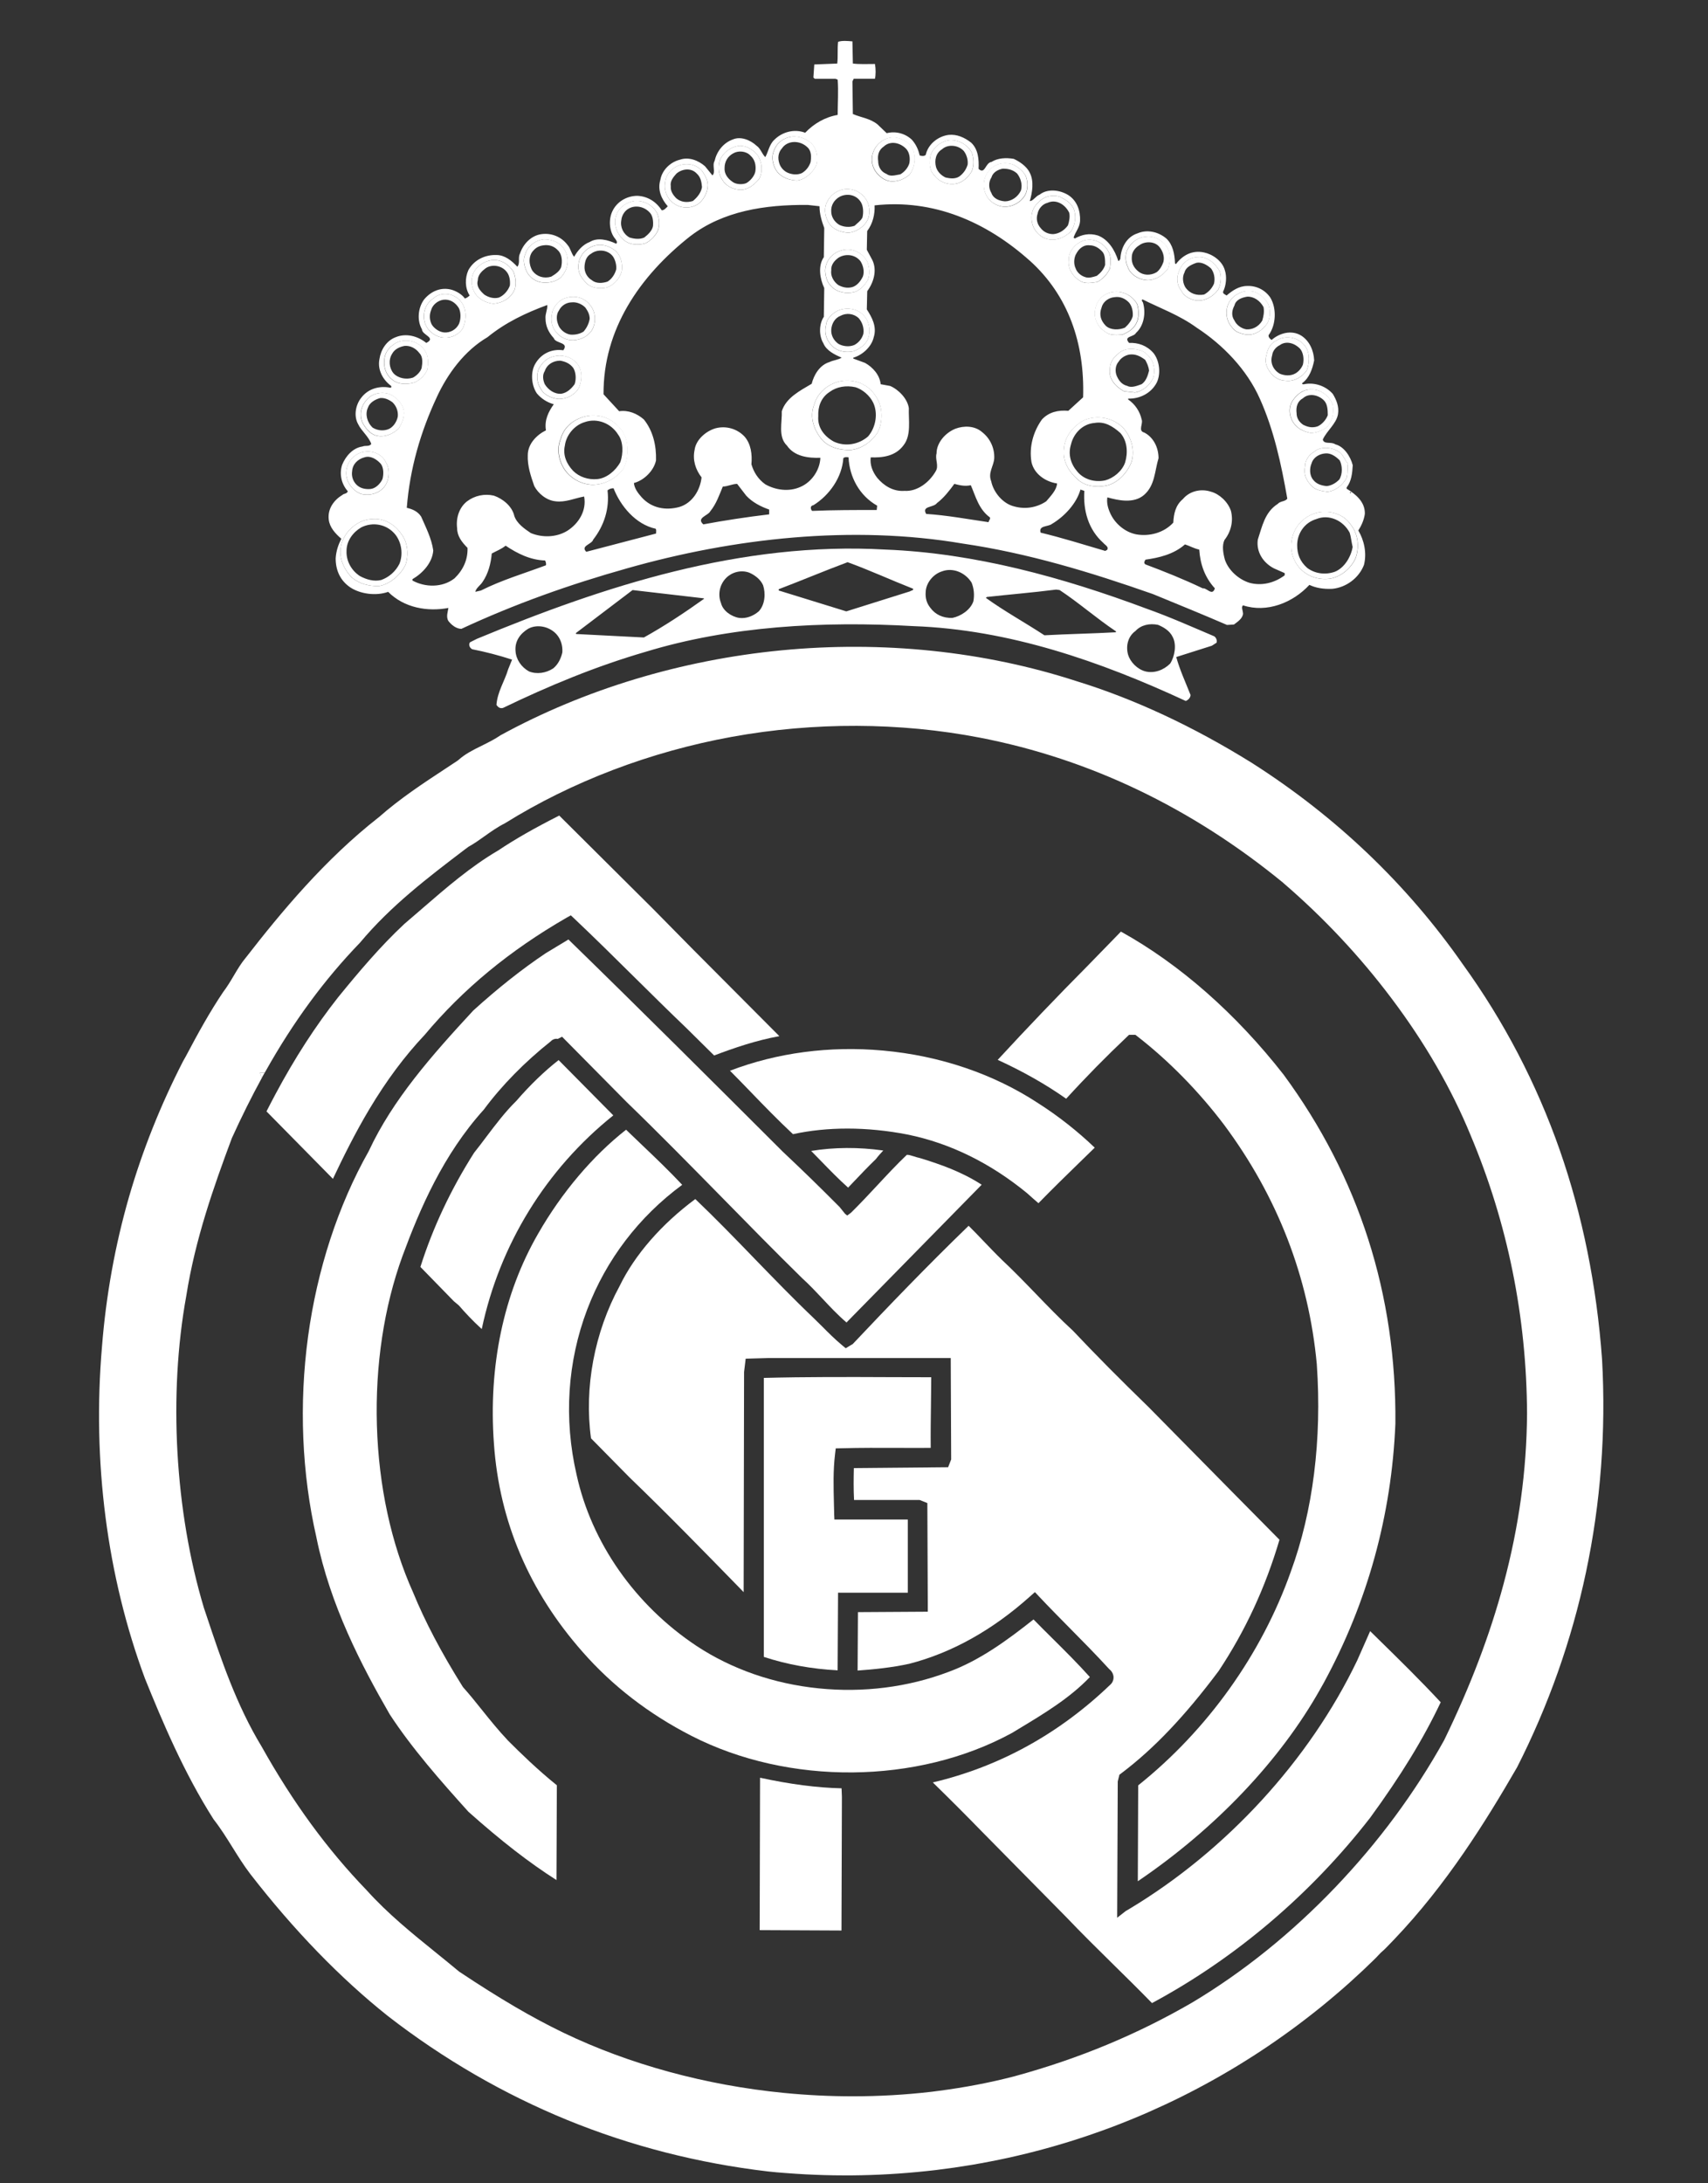
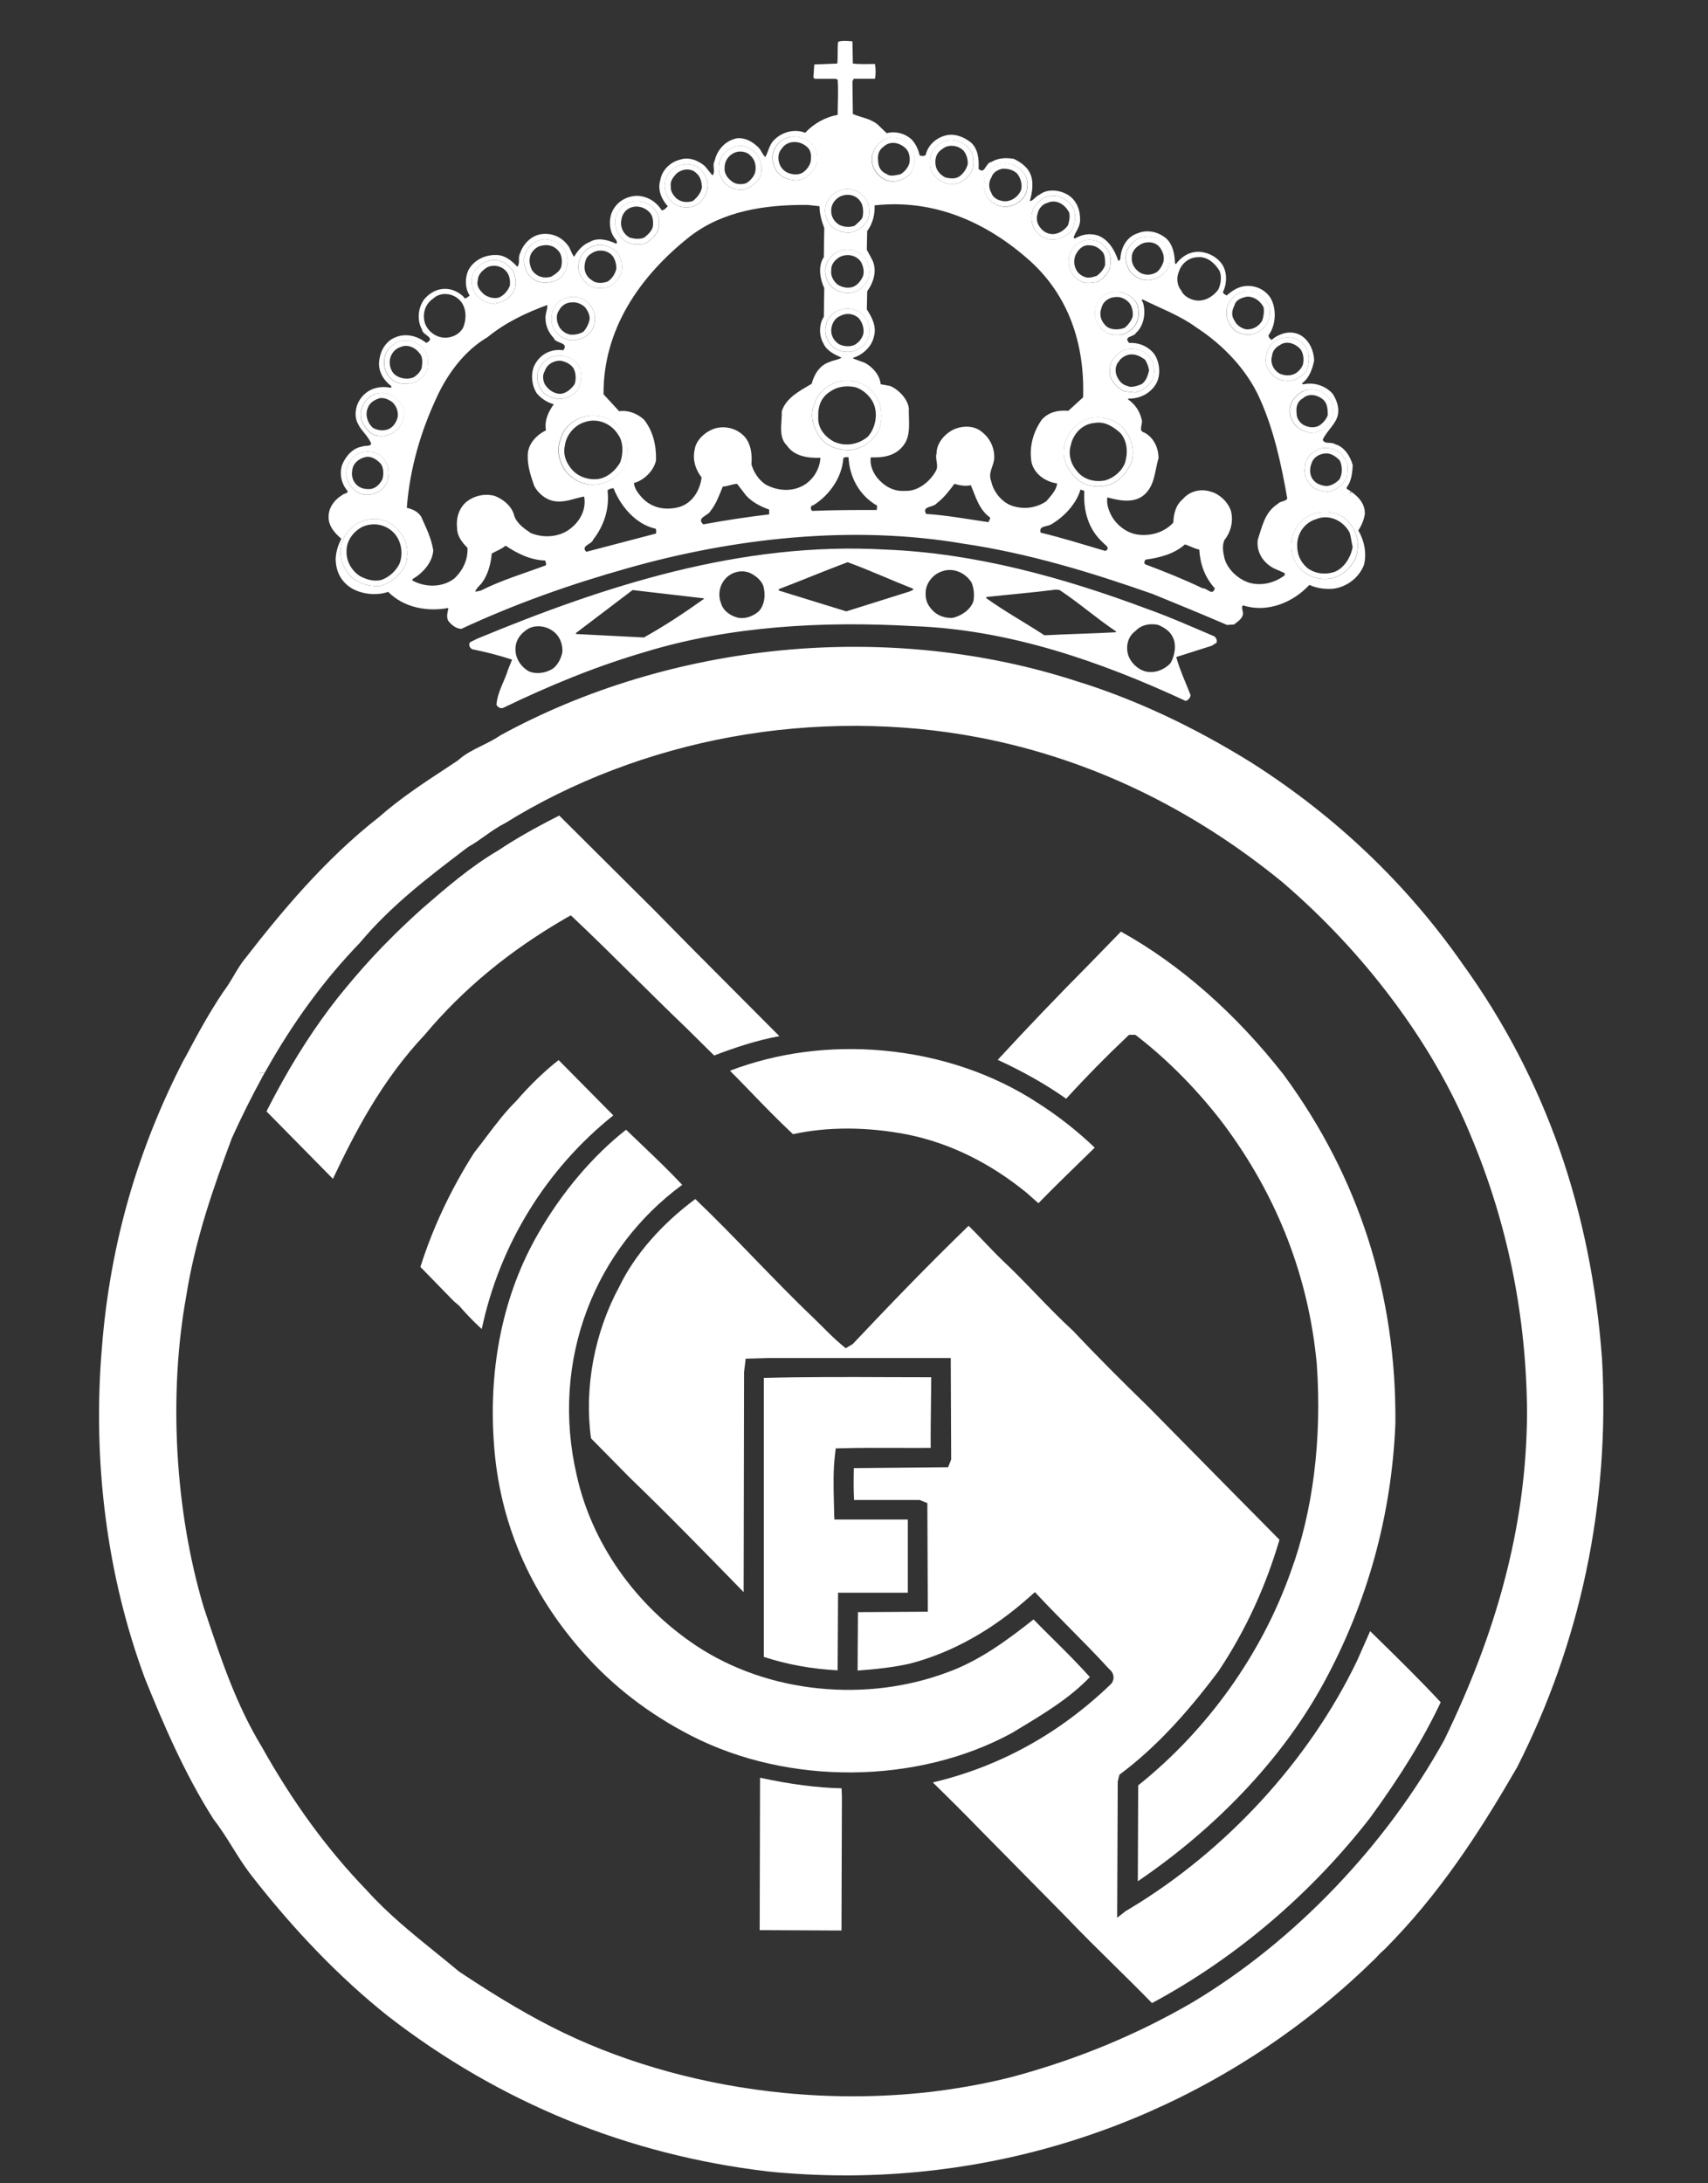
<svg xmlns="http://www.w3.org/2000/svg" width="36" height="46" viewBox="0 0 36 46" fill="none">
  <rect x="0" y="0" width="36" height="46" fill="#333333" stroke="none" />
  <g id="Logo - SIWA - Left-aligned - Black - Large 3">
    <g id="Left-Black-Logo-Large">
      <g id="Group 1261157434">
        <path id="Vector" d="M7.194 11.351C7.13 11.479 7.085 11.607 7.075 11.764C7.075 12.011 7.167 12.231 7.386 12.378C7.596 12.515 7.925 12.561 8.181 12.47C8.519 12.809 9.012 12.891 9.451 12.809C9.442 12.882 9.396 12.992 9.451 13.084C9.515 13.166 9.615 13.249 9.725 13.249C10.849 12.726 12.009 12.314 13.215 11.975C15.472 11.333 17.967 11.058 20.288 11.452C21.668 11.654 22.992 12.057 24.299 12.516C24.811 12.727 25.332 12.938 25.862 13.167L26.008 13.158C26.081 13.103 26.182 13.039 26.2 12.938C26.2 12.864 26.154 12.791 26.2 12.754C26.703 12.919 27.25 12.699 27.598 12.323C27.735 12.387 27.89 12.415 28.083 12.406C28.366 12.378 28.639 12.186 28.749 11.902C28.813 11.645 28.749 11.379 28.63 11.177C28.694 11.076 28.749 10.957 28.767 10.829C28.777 10.572 28.567 10.407 28.384 10.297V10.269C28.485 10.141 28.503 9.967 28.512 9.802C28.466 9.619 28.329 9.408 28.146 9.362C28.055 9.298 27.908 9.371 27.881 9.261C27.964 9.077 28.165 8.931 28.201 8.729C28.229 8.564 28.164 8.418 28.091 8.298C27.927 8.115 27.68 8.051 27.479 8.097C27.452 8.097 27.434 8.087 27.452 8.069C27.598 7.959 27.662 7.776 27.699 7.593C27.69 7.382 27.598 7.18 27.425 7.07C27.214 6.942 26.959 7.024 26.803 7.162C26.767 7.143 26.73 7.098 26.739 7.061C26.895 6.85 26.913 6.502 26.776 6.272C26.668 6.111 26.485 6.018 26.291 6.025C26.109 6.025 25.972 6.126 25.853 6.226C25.817 6.199 25.771 6.19 25.78 6.144C25.844 6.016 25.862 5.832 25.817 5.695C25.762 5.493 25.552 5.355 25.378 5.319C25.123 5.264 24.921 5.383 24.784 5.566L24.766 5.548C24.757 5.346 24.72 5.154 24.583 5.025C24.409 4.878 24.172 4.832 23.98 4.915C23.742 4.989 23.624 5.227 23.614 5.456C23.596 5.475 23.587 5.511 23.569 5.493C23.496 5.264 23.358 5.043 23.139 4.961C22.957 4.906 22.801 4.943 22.655 5.025L22.628 5.007C22.665 4.887 22.756 4.796 22.765 4.658C22.774 4.438 22.701 4.236 22.527 4.117C22.344 3.998 22.08 3.97 21.915 4.099C21.824 4.135 21.778 4.236 21.705 4.236C21.76 4.053 21.796 3.814 21.705 3.64C21.641 3.503 21.485 3.402 21.367 3.347C21.202 3.319 21.029 3.329 20.9 3.411C20.764 3.429 20.764 3.686 20.626 3.558C20.636 3.356 20.617 3.145 20.471 3.007C20.334 2.898 20.169 2.824 19.996 2.842C19.768 2.87 19.557 3.044 19.512 3.264C19.466 3.301 19.411 3.283 19.383 3.273C19.356 3.145 19.301 3.035 19.219 2.943C19.077 2.81 18.878 2.758 18.689 2.806L18.497 2.622C18.342 2.494 18.14 2.475 17.976 2.402L17.967 1.715L17.994 1.659H18.442C18.46 1.577 18.46 1.449 18.442 1.348C18.287 1.348 18.104 1.357 17.976 1.338L17.967 0.872C17.857 0.862 17.747 0.853 17.665 0.881C17.647 1.028 17.665 1.192 17.647 1.339L17.163 1.358L17.144 1.633L17.172 1.66H17.61L17.656 1.678C17.674 1.926 17.656 2.174 17.656 2.421C17.391 2.467 17.154 2.604 16.971 2.797C16.733 2.705 16.477 2.788 16.322 2.944C16.212 3.045 16.194 3.2 16.13 3.311C16.057 3.237 16.03 3.128 15.948 3.072C15.811 2.944 15.61 2.871 15.454 2.935C15.244 3.008 15.107 3.191 15.061 3.393C15.006 3.485 15.089 3.631 15.016 3.695L14.86 3.503C14.714 3.375 14.513 3.301 14.33 3.365C14.138 3.411 13.956 3.576 13.919 3.787C13.855 3.998 13.938 4.19 14.074 4.346C14.038 4.383 13.992 4.438 13.946 4.429C13.828 4.245 13.645 4.135 13.435 4.126C13.207 4.126 12.996 4.254 12.905 4.456C12.823 4.63 12.841 4.887 12.969 5.034C12.987 5.061 13.024 5.107 12.987 5.135C12.813 5.052 12.594 4.997 12.43 5.098C12.284 5.153 12.174 5.281 12.101 5.41C12.037 5.336 12.028 5.235 11.963 5.162C11.836 4.991 11.626 4.904 11.415 4.933C11.196 4.96 11.023 5.144 10.959 5.345C10.913 5.428 10.968 5.547 10.904 5.62C10.785 5.492 10.639 5.373 10.465 5.373C10.228 5.364 9.99 5.474 9.871 5.694C9.798 5.859 9.798 6.07 9.899 6.226C9.871 6.253 9.835 6.28 9.798 6.289C9.734 6.198 9.616 6.134 9.524 6.106C9.296 6.042 9.086 6.134 8.94 6.308C8.811 6.482 8.784 6.748 8.894 6.94C8.894 7.06 9.205 7.115 8.985 7.225C8.802 7.078 8.556 7.014 8.336 7.106C8.145 7.179 8.026 7.371 7.998 7.564C7.952 7.793 8.071 8.004 8.245 8.132C8.254 8.142 8.245 8.178 8.227 8.169C7.998 8.123 7.761 8.187 7.614 8.38C7.496 8.527 7.45 8.765 7.55 8.939C7.615 9.077 7.77 9.196 7.825 9.352C7.788 9.416 7.697 9.38 7.642 9.407C7.441 9.434 7.286 9.608 7.212 9.792C7.148 9.984 7.194 10.195 7.331 10.351C7.313 10.406 7.249 10.397 7.221 10.425C7.039 10.534 6.902 10.718 6.929 10.947C6.948 11.112 7.066 11.24 7.194 11.351V11.351ZM11.507 11.91C11.041 12.084 10.575 12.221 10.136 12.442L10.018 12.469C10.036 12.386 10.127 12.332 10.173 12.258C10.292 12.084 10.346 11.873 10.365 11.662C10.465 11.607 10.566 11.571 10.657 11.497C10.904 11.662 11.178 11.8 11.489 11.809C11.498 11.827 11.516 11.864 11.507 11.91ZM13.828 11.241L12.357 11.626C12.229 11.497 12.476 11.47 12.503 11.369C12.732 11.075 12.85 10.718 12.805 10.333C12.832 10.306 12.878 10.287 12.932 10.287C13.079 10.663 13.398 11.048 13.819 11.14C13.837 11.158 13.828 11.204 13.828 11.241H13.828ZM11.818 9.242C11.891 8.958 12.165 8.784 12.439 8.756C12.686 8.738 12.896 8.829 13.06 9.013C13.261 9.233 13.27 9.618 13.133 9.884C12.969 10.095 12.731 10.214 12.485 10.214C12.245 10.205 12.025 10.082 11.891 9.884C11.772 9.7 11.726 9.444 11.818 9.242ZM11.388 8.178C11.297 8.032 11.297 7.821 11.406 7.692C11.498 7.555 11.635 7.5 11.79 7.491C11.963 7.491 12.146 7.583 12.22 7.756C12.274 7.885 12.256 8.059 12.192 8.188C12.101 8.334 11.936 8.407 11.772 8.407C11.617 8.389 11.461 8.325 11.388 8.178ZM16.213 10.837C15.747 10.892 15.262 10.966 14.824 11.048C14.668 10.911 14.925 10.865 14.97 10.773C15.098 10.617 15.162 10.425 15.235 10.251C15.335 10.251 15.436 10.195 15.537 10.195L15.728 10.443C15.856 10.581 16.03 10.672 16.212 10.736V10.837H16.213ZM18.479 10.745C18.031 10.745 17.556 10.745 17.117 10.764C17.081 10.727 17.072 10.654 17.145 10.644C17.483 10.434 17.748 10.057 17.775 9.654C17.802 9.627 17.839 9.627 17.885 9.636C17.903 10.048 18.114 10.443 18.488 10.654L18.479 10.745ZM18.287 5.905C18.223 6.015 18.123 6.116 18.013 6.152C17.84 6.198 17.648 6.161 17.529 6.042C17.428 5.95 17.401 5.831 17.392 5.712C17.392 5.51 17.529 5.336 17.721 5.281C17.931 5.208 18.168 5.309 18.278 5.511C18.324 5.621 18.342 5.786 18.288 5.905L18.287 5.905ZM17.41 6.849C17.419 6.72 17.529 6.62 17.638 6.556C17.794 6.473 18.04 6.482 18.187 6.629C18.314 6.748 18.36 6.959 18.296 7.133C18.25 7.262 18.114 7.353 17.995 7.399C17.803 7.445 17.593 7.39 17.483 7.225C17.401 7.118 17.374 6.979 17.41 6.849L17.41 6.849ZM18.488 8.398C18.607 8.591 18.607 8.903 18.497 9.114C18.369 9.306 18.168 9.453 17.94 9.481C17.712 9.49 17.492 9.435 17.337 9.279C17.154 9.068 17.053 8.784 17.163 8.518C17.236 8.252 17.501 8.05 17.776 8.023C18.068 7.995 18.342 8.124 18.488 8.398ZM20.837 11.002C20.398 10.938 19.95 10.855 19.521 10.828C19.421 10.654 19.676 10.7 19.749 10.599C19.895 10.489 20.014 10.333 20.115 10.195C20.224 10.223 20.334 10.251 20.462 10.223C20.563 10.452 20.626 10.727 20.864 10.901C20.882 10.938 20.837 10.966 20.837 11.002H20.837ZM23.331 11.589L23.294 11.607C22.828 11.47 22.389 11.332 21.933 11.222C21.887 11.067 22.088 11.103 22.171 11.039C22.435 10.883 22.691 10.608 22.773 10.315L22.855 10.342C22.828 10.755 22.938 11.158 23.258 11.442C23.285 11.479 23.386 11.525 23.331 11.589L23.331 11.589ZM23.688 9.031C23.843 9.214 23.924 9.48 23.852 9.727C23.77 9.948 23.578 10.159 23.358 10.223C23.139 10.278 22.883 10.25 22.727 10.113C22.527 9.939 22.389 9.719 22.427 9.444C22.445 9.187 22.637 8.958 22.865 8.848C23.139 8.738 23.477 8.802 23.688 9.031V9.031ZM23.395 7.766C23.395 7.646 23.459 7.537 23.559 7.463C23.669 7.344 23.852 7.326 24.026 7.381C24.126 7.399 24.208 7.491 24.272 7.583C24.327 7.692 24.345 7.83 24.308 7.958C24.235 8.124 24.08 8.243 23.924 8.27L23.687 8.243C23.504 8.142 23.358 7.977 23.395 7.766L23.395 7.766ZM25.351 12.396C24.949 12.204 24.537 12.039 24.144 11.892C24.099 11.865 24.126 11.819 24.144 11.791C24.418 11.754 24.739 11.681 24.976 11.47C25.067 11.498 25.159 11.553 25.277 11.58C25.296 11.874 25.387 12.158 25.606 12.396C25.552 12.57 25.433 12.378 25.35 12.396L25.351 12.396ZM28.475 10.379V10.388H28.457C28.439 10.37 28.467 10.361 28.475 10.379ZM28.467 11.048C28.622 11.241 28.659 11.507 28.576 11.754C28.476 11.983 28.247 12.166 28.019 12.194C27.772 12.221 27.553 12.139 27.398 11.974C27.236 11.795 27.177 11.546 27.242 11.314C27.306 11.039 27.553 10.828 27.827 10.791C28.056 10.764 28.311 10.828 28.467 11.048H28.467ZM28.256 9.545C28.32 9.6 28.348 9.71 28.412 9.765C28.393 9.847 28.412 9.966 28.384 10.067C28.302 10.223 28.137 10.351 27.973 10.361C27.827 10.342 27.69 10.315 27.617 10.205C27.519 10.106 27.477 9.965 27.507 9.829C27.507 9.7 27.58 9.59 27.699 9.517C27.836 9.398 28.101 9.416 28.256 9.545H28.256ZM27.644 8.206C27.818 8.197 28 8.325 28.083 8.508C28.128 8.682 28.083 8.875 27.955 9.012C27.845 9.076 27.736 9.122 27.626 9.122C27.488 9.095 27.36 9.04 27.278 8.93C27.169 8.792 27.15 8.582 27.242 8.444C27.333 8.306 27.47 8.196 27.644 8.206V8.206ZM26.913 7.17C27.105 7.051 27.407 7.106 27.535 7.335C27.608 7.463 27.599 7.656 27.544 7.802C27.453 7.94 27.279 8.041 27.115 8.023C26.968 8.023 26.849 7.949 26.776 7.848C26.694 7.738 26.648 7.619 26.694 7.482C26.712 7.353 26.785 7.225 26.913 7.17H26.913ZM25.853 6.556C25.86 6.404 25.947 6.267 26.082 6.198C26.182 6.134 26.319 6.116 26.447 6.152C26.567 6.204 26.667 6.294 26.73 6.409C26.776 6.528 26.776 6.693 26.712 6.812C26.612 6.959 26.448 7.069 26.274 7.051C26.146 7.032 26.036 6.996 25.972 6.904C25.885 6.81 25.842 6.683 25.853 6.556H25.853ZM24.849 5.721C24.903 5.547 25.067 5.419 25.251 5.419C25.433 5.4 25.607 5.538 25.707 5.712C25.753 5.831 25.734 5.978 25.68 6.097C25.57 6.253 25.378 6.363 25.186 6.326C25.058 6.299 24.94 6.226 24.894 6.116C24.803 6.006 24.794 5.84 24.849 5.721ZM25.223 6.904C25.771 7.261 26.282 7.784 26.557 8.407C26.849 9.059 27.005 9.774 27.133 10.507C27.087 10.571 26.987 10.553 26.931 10.617C26.657 10.791 26.603 11.094 26.511 11.369C26.475 11.626 26.621 11.855 26.849 11.974L27.078 12.075V12.121C26.859 12.286 26.584 12.35 26.328 12.277C26.1 12.203 25.89 12.011 25.817 11.791C25.78 11.653 25.753 11.497 25.808 11.378C25.945 11.204 26 10.984 25.945 10.764C25.881 10.571 25.698 10.406 25.525 10.36C25.305 10.287 25.068 10.351 24.931 10.516C24.776 10.645 24.739 10.828 24.73 11.011C24.529 11.231 24.218 11.305 23.953 11.259C23.706 11.213 23.487 11.02 23.395 10.8C23.35 10.7 23.323 10.589 23.34 10.479C23.569 10.543 23.898 10.617 24.117 10.425C24.346 10.223 24.337 9.92 24.419 9.654C24.419 9.416 24.3 9.205 24.117 9.113C23.98 9.077 24.099 8.93 24.063 8.838C24.025 8.667 23.924 8.516 23.779 8.417V8.398C24.017 8.407 24.264 8.288 24.382 8.059C24.474 7.867 24.437 7.592 24.31 7.436C24.172 7.28 23.99 7.216 23.798 7.225C23.67 7.078 23.898 7.106 23.944 7.014C24.117 6.858 24.154 6.583 24.09 6.372C24.072 6.345 24.054 6.327 24.081 6.308C24.446 6.491 24.858 6.638 25.223 6.904H25.223ZM23.77 5.244C23.852 5.098 23.989 4.997 24.154 4.988C24.291 4.97 24.428 5.025 24.537 5.135C24.675 5.263 24.675 5.483 24.62 5.657C24.51 5.804 24.355 5.905 24.181 5.905C23.998 5.895 23.825 5.786 23.77 5.63C23.715 5.511 23.706 5.355 23.77 5.244L23.77 5.244ZM23.971 6.409C24.007 6.528 24.017 6.693 23.953 6.812C23.889 6.941 23.77 7.005 23.66 7.051C23.541 7.06 23.387 7.069 23.304 6.995C23.131 6.886 23.048 6.702 23.085 6.519C23.112 6.381 23.185 6.262 23.313 6.198C23.553 6.081 23.842 6.174 23.971 6.409ZM22.811 5.079C23.021 4.997 23.258 5.097 23.368 5.308C23.423 5.4 23.413 5.547 23.395 5.657C23.34 5.778 23.247 5.878 23.13 5.941C23.011 5.959 22.874 5.987 22.774 5.923C22.609 5.831 22.508 5.657 22.527 5.492C22.518 5.308 22.646 5.152 22.81 5.079L22.811 5.079ZM21.869 4.281C21.983 4.145 22.166 4.091 22.335 4.144C22.445 4.199 22.563 4.263 22.628 4.391C22.691 4.547 22.664 4.758 22.564 4.887C22.408 5.024 22.226 5.088 22.034 5.024C21.906 4.978 21.805 4.859 21.768 4.749C21.714 4.584 21.741 4.401 21.869 4.282V4.281ZM20.837 3.612C20.947 3.457 21.157 3.402 21.348 3.466C21.449 3.512 21.568 3.603 21.623 3.713C21.669 3.833 21.669 3.988 21.614 4.099C21.523 4.273 21.321 4.373 21.139 4.355C20.992 4.337 20.855 4.245 20.791 4.117C20.709 3.97 20.718 3.75 20.837 3.613L20.837 3.612ZM19.612 3.282C19.667 3.099 19.85 2.961 20.042 2.952C20.206 2.952 20.398 3.044 20.489 3.227C20.526 3.346 20.535 3.493 20.48 3.612C20.407 3.741 20.288 3.841 20.16 3.869C19.978 3.905 19.795 3.832 19.694 3.695C19.585 3.585 19.585 3.429 19.612 3.282V3.282ZM21.705 5.492C22.518 6.225 22.865 7.234 22.829 8.371L22.518 8.655C22.299 8.637 22.107 8.682 21.961 8.838C21.778 9.095 21.687 9.416 21.741 9.737C21.796 9.985 22.034 10.15 22.28 10.186C22.272 10.324 22.144 10.452 22.052 10.562C21.856 10.694 21.613 10.734 21.385 10.672C21.139 10.617 20.938 10.37 20.892 10.14C20.819 9.957 20.947 9.819 20.956 9.654C20.964 9.44 20.869 9.235 20.7 9.104C20.544 8.967 20.316 8.967 20.142 9.031C19.932 9.113 19.74 9.324 19.74 9.553C19.704 9.682 19.795 9.81 19.722 9.929C19.585 10.168 19.329 10.36 19.065 10.342C18.827 10.36 18.626 10.232 18.489 10.067C18.389 9.938 18.333 9.792 18.352 9.636C18.59 9.645 18.872 9.618 19.046 9.379C19.211 9.168 19.147 8.847 19.156 8.6C19.128 8.398 18.936 8.206 18.763 8.132L18.562 8.095C18.544 7.903 18.398 7.738 18.233 7.646L17.986 7.555V7.536C18.178 7.481 18.37 7.307 18.416 7.105C18.489 6.876 18.37 6.675 18.27 6.519L18.279 6.134C18.416 5.95 18.489 5.694 18.388 5.482L18.27 5.262L18.278 4.868C18.397 4.712 18.443 4.51 18.434 4.327C19.667 4.19 20.782 4.667 21.704 5.492H21.705ZM18.406 3.2C18.47 3.025 18.653 2.888 18.845 2.897C19.009 2.906 19.201 3.016 19.255 3.191C19.301 3.356 19.274 3.548 19.165 3.686C19.064 3.768 18.945 3.823 18.808 3.823C18.672 3.823 18.571 3.75 18.488 3.658C18.376 3.534 18.344 3.356 18.406 3.2V3.2ZM17.438 4.245C17.502 4.108 17.639 4.016 17.785 3.988C17.98 3.959 18.173 4.054 18.269 4.226C18.324 4.327 18.342 4.465 18.306 4.584C18.251 4.758 18.059 4.886 17.885 4.905C17.712 4.896 17.52 4.822 17.447 4.657C17.383 4.538 17.365 4.364 17.438 4.245V4.245ZM16.313 3.172C16.368 3.007 16.523 2.897 16.697 2.878C16.834 2.87 16.944 2.906 17.063 2.989C17.209 3.099 17.255 3.31 17.2 3.493C17.117 3.649 16.962 3.786 16.798 3.804C16.587 3.795 16.396 3.704 16.323 3.52C16.277 3.41 16.259 3.282 16.313 3.172L16.313 3.172ZM15.162 3.41C15.217 3.227 15.4 3.089 15.592 3.071C15.729 3.071 15.857 3.144 15.957 3.255C16.058 3.392 16.085 3.603 16.003 3.768C15.902 3.887 15.783 3.988 15.637 3.997C15.464 4.006 15.299 3.924 15.217 3.777C15.144 3.676 15.135 3.529 15.162 3.41V3.41ZM14.02 3.85C14.029 3.713 14.111 3.594 14.239 3.52C14.413 3.42 14.668 3.438 14.806 3.612C14.87 3.713 14.934 3.814 14.915 3.951C14.897 4.089 14.824 4.217 14.714 4.3C14.564 4.396 14.372 4.396 14.221 4.3C14.07 4.204 13.991 4.027 14.02 3.85ZM14.559 4.969C15.244 4.447 16.121 4.309 17.026 4.318L17.273 4.345C17.273 4.51 17.319 4.657 17.373 4.804L17.364 5.418C17.236 5.602 17.282 5.877 17.373 6.069L17.364 6.675C17.264 6.821 17.255 7.069 17.355 7.234C17.419 7.389 17.593 7.472 17.739 7.536C17.666 7.582 17.556 7.591 17.483 7.628C17.273 7.692 17.154 7.903 17.108 8.086C16.862 8.232 16.569 8.379 16.478 8.664C16.487 8.902 16.395 9.205 16.587 9.388C16.742 9.617 17.035 9.654 17.291 9.645C17.282 9.902 17.108 10.158 16.87 10.259C16.624 10.369 16.34 10.323 16.13 10.204C15.975 10.094 15.883 9.939 15.838 9.782C15.856 9.572 15.829 9.352 15.691 9.196C15.536 9.033 15.306 8.967 15.088 9.022C14.887 9.077 14.668 9.26 14.64 9.48C14.595 9.691 14.659 9.893 14.787 10.058C14.759 10.324 14.595 10.599 14.321 10.681C14.02 10.764 13.727 10.7 13.526 10.479C13.444 10.388 13.371 10.287 13.361 10.177C13.571 10.122 13.781 9.92 13.827 9.7C13.836 9.389 13.764 9.077 13.571 8.838C13.425 8.71 13.242 8.637 13.05 8.664L12.721 8.307C12.712 6.95 13.471 5.822 14.558 4.969L14.559 4.969ZM12.996 4.52C13.06 4.355 13.207 4.263 13.371 4.235C13.563 4.217 13.764 4.318 13.856 4.502C13.892 4.593 13.91 4.731 13.874 4.841C13.828 4.96 13.718 5.07 13.609 5.125C13.435 5.18 13.234 5.153 13.124 5.033C12.987 4.905 12.923 4.694 12.996 4.52V4.52ZM12.448 5.207C12.631 5.116 12.841 5.161 12.997 5.308C13.088 5.409 13.124 5.556 13.106 5.702C13.07 5.867 12.933 6.014 12.777 6.06C12.649 6.087 12.494 6.069 12.393 5.996C12.293 5.904 12.201 5.794 12.192 5.666C12.173 5.474 12.275 5.291 12.448 5.207L12.448 5.207ZM12.458 6.454C12.558 6.592 12.567 6.802 12.476 6.958C12.384 7.096 12.238 7.16 12.083 7.169C11.945 7.171 11.814 7.11 11.727 7.004C11.626 6.894 11.608 6.747 11.635 6.61C11.653 6.482 11.754 6.353 11.873 6.298C12.083 6.207 12.32 6.253 12.458 6.454ZM11.068 5.363C11.114 5.189 11.288 5.061 11.461 5.042C11.589 5.042 11.727 5.079 11.827 5.171C11.918 5.262 11.973 5.391 11.964 5.528C11.955 5.657 11.9 5.757 11.818 5.849C11.708 5.941 11.553 5.968 11.416 5.95C11.279 5.932 11.16 5.84 11.105 5.73C11.05 5.62 11.014 5.473 11.068 5.363V5.363ZM9.963 5.794C10.018 5.629 10.183 5.51 10.356 5.482C10.539 5.455 10.712 5.556 10.822 5.721C10.868 5.831 10.886 5.977 10.849 6.097C10.776 6.28 10.584 6.39 10.393 6.399C10.246 6.381 10.1 6.307 10.018 6.188C9.945 6.069 9.918 5.922 9.963 5.794H9.963ZM8.949 6.784C8.903 6.592 8.967 6.399 9.132 6.289C9.287 6.143 9.561 6.17 9.707 6.344C9.835 6.491 9.835 6.729 9.762 6.903C9.68 7.05 9.515 7.124 9.36 7.114C9.168 7.105 8.995 6.958 8.949 6.784ZM9.205 8.37C9.433 7.875 9.79 7.389 10.274 7.105C10.657 6.793 11.087 6.591 11.535 6.426C11.544 6.519 11.489 6.61 11.498 6.711C11.498 6.867 11.562 7.005 11.672 7.124C11.708 7.243 12.001 7.206 11.873 7.38C11.626 7.344 11.407 7.454 11.288 7.655C11.178 7.829 11.196 8.113 11.315 8.288C11.406 8.398 11.535 8.48 11.672 8.517C11.562 8.673 11.471 8.847 11.507 9.067C11.316 9.159 11.124 9.351 11.124 9.59C11.115 9.819 11.188 10.03 11.261 10.241C11.343 10.396 11.517 10.543 11.709 10.562C11.919 10.589 12.111 10.497 12.312 10.461C12.367 10.754 12.202 11.029 11.955 11.185C11.727 11.323 11.434 11.332 11.188 11.231C11.051 11.139 10.895 11.029 10.841 10.873C10.795 10.663 10.594 10.507 10.411 10.443C10.214 10.397 10.007 10.44 9.845 10.562C9.68 10.69 9.607 10.91 9.635 11.13C9.635 11.295 9.735 11.424 9.854 11.543C9.863 11.79 9.762 12.01 9.58 12.185C9.324 12.386 8.958 12.377 8.693 12.231V12.203C8.912 12.075 9.113 11.855 9.132 11.598C9.095 11.341 8.976 11.112 8.876 10.883C8.803 10.773 8.693 10.727 8.574 10.699C8.638 9.874 8.866 9.095 9.205 8.371L9.205 8.37ZM8.099 7.6C8.099 7.463 8.172 7.343 8.291 7.261C8.482 7.115 8.802 7.16 8.949 7.38C9.031 7.49 9.031 7.646 9.004 7.793C8.958 7.903 8.857 8.003 8.738 8.058C8.62 8.095 8.455 8.104 8.345 8.049C8.172 7.967 8.08 7.783 8.099 7.6V7.6ZM7.633 8.893C7.56 8.71 7.624 8.526 7.743 8.407C7.852 8.288 8.035 8.251 8.19 8.297C8.3 8.334 8.446 8.453 8.492 8.591C8.547 8.738 8.483 8.902 8.401 9.031C8.273 9.15 8.099 9.223 7.925 9.177C7.788 9.141 7.688 9.003 7.633 8.893ZM7.322 10.113C7.276 9.993 7.295 9.846 7.359 9.737C7.432 9.617 7.56 9.526 7.706 9.516C7.88 9.498 8.062 9.581 8.135 9.745C8.227 9.892 8.208 10.121 8.099 10.259C7.98 10.406 7.779 10.451 7.605 10.406C7.474 10.353 7.37 10.246 7.322 10.113ZM7.834 10.937C8.081 10.91 8.318 11.039 8.464 11.258C8.592 11.423 8.62 11.689 8.547 11.9C8.446 12.111 8.218 12.313 7.98 12.349C7.77 12.349 7.578 12.304 7.413 12.166C7.231 11.973 7.121 11.717 7.203 11.441C7.286 11.176 7.55 10.947 7.834 10.937H7.834Z" fill="white" />
        <path id="Vector_2" d="M18.812 3.82C18.949 3.82 19.068 3.765 19.168 3.682C19.278 3.545 19.305 3.352 19.259 3.187C19.205 3.013 19.013 2.903 18.849 2.893C18.657 2.884 18.474 3.022 18.41 3.196C18.348 3.352 18.38 3.53 18.492 3.654C18.575 3.746 18.675 3.82 18.812 3.82V3.82ZM18.629 3.086C18.766 2.958 18.977 3.004 19.104 3.141C19.168 3.215 19.186 3.325 19.168 3.435C19.141 3.536 19.058 3.627 18.976 3.673C18.867 3.691 18.766 3.728 18.684 3.664C18.565 3.618 18.51 3.508 18.51 3.398C18.492 3.27 18.519 3.16 18.629 3.086V3.086Z" fill="white" />
        <path id="Vector_3" d="M20.159 3.868C20.287 3.841 20.406 3.74 20.479 3.611C20.534 3.492 20.525 3.345 20.488 3.226C20.397 3.043 20.205 2.951 20.04 2.951C19.849 2.96 19.666 3.098 19.611 3.282C19.583 3.428 19.583 3.584 19.693 3.694C19.794 3.832 19.976 3.905 20.159 3.868V3.868ZM19.857 3.144C19.977 3.034 20.196 3.052 20.314 3.181C20.369 3.254 20.406 3.355 20.396 3.465C20.367 3.569 20.303 3.66 20.214 3.722C20.122 3.777 20.013 3.758 19.931 3.74C19.83 3.694 19.757 3.611 19.729 3.52C19.693 3.382 19.721 3.226 19.857 3.144H19.857Z" fill="white" />
        <path id="Vector_4" d="M16.801 3.803C16.966 3.785 17.121 3.647 17.203 3.492C17.258 3.308 17.212 3.098 17.066 2.987C16.947 2.905 16.838 2.868 16.701 2.877C16.527 2.896 16.372 3.006 16.317 3.171C16.262 3.281 16.28 3.409 16.326 3.519C16.399 3.703 16.591 3.794 16.801 3.804L16.801 3.803ZM16.482 3.125C16.6 2.951 16.865 2.951 17.021 3.106C17.103 3.18 17.103 3.308 17.084 3.418C17.053 3.514 16.988 3.596 16.901 3.647C16.801 3.693 16.683 3.675 16.6 3.638C16.519 3.601 16.456 3.531 16.427 3.446C16.39 3.335 16.399 3.216 16.482 3.125V3.125Z" fill="white" />
        <path id="Vector_5" d="M15.638 3.996C15.784 3.987 15.903 3.886 16.003 3.767C16.086 3.602 16.058 3.391 15.958 3.254C15.857 3.144 15.729 3.07 15.592 3.07C15.4 3.088 15.217 3.226 15.163 3.409C15.135 3.529 15.144 3.676 15.218 3.776C15.3 3.923 15.464 4.006 15.638 3.996V3.996ZM15.272 3.538C15.272 3.409 15.336 3.29 15.464 3.226C15.565 3.171 15.729 3.18 15.82 3.281C15.912 3.364 15.939 3.483 15.921 3.611C15.902 3.712 15.811 3.813 15.729 3.859C15.637 3.895 15.5 3.886 15.427 3.822C15.336 3.758 15.263 3.657 15.272 3.538V3.538Z" fill="white" />
        <path id="Vector_6" d="M21.136 4.352C21.318 4.37 21.52 4.27 21.611 4.095C21.666 3.985 21.666 3.83 21.62 3.71C21.565 3.6 21.446 3.508 21.345 3.463C21.154 3.399 20.944 3.454 20.834 3.609C20.715 3.747 20.706 3.967 20.788 4.114C20.852 4.242 20.989 4.334 21.136 4.352L21.136 4.352ZM20.897 3.738C20.925 3.637 21.026 3.573 21.136 3.554C21.245 3.554 21.345 3.573 21.437 3.655C21.51 3.747 21.556 3.885 21.519 4.013C21.455 4.151 21.318 4.242 21.181 4.242C21.053 4.233 20.934 4.178 20.897 4.068C20.834 3.967 20.834 3.83 20.897 3.738Z" fill="white" />
        <path id="Vector_7" d="M14.22 4.299C14.371 4.395 14.563 4.395 14.713 4.299C14.823 4.216 14.896 4.088 14.914 3.95C14.933 3.813 14.869 3.712 14.805 3.611C14.668 3.437 14.412 3.419 14.238 3.519C14.11 3.593 14.028 3.712 14.019 3.849C13.99 4.026 14.07 4.203 14.22 4.299ZM14.257 3.658C14.376 3.556 14.567 3.529 14.686 3.657C14.768 3.731 14.787 3.832 14.796 3.942C14.777 4.061 14.695 4.161 14.604 4.235C14.485 4.272 14.357 4.263 14.257 4.18C14.184 4.107 14.129 4.024 14.138 3.924C14.12 3.814 14.193 3.731 14.257 3.658V3.658Z" fill="white" />
        <path id="Vector_8" d="M17.886 4.904C18.059 4.886 18.251 4.757 18.306 4.583C18.342 4.464 18.324 4.326 18.27 4.226C18.173 4.053 17.981 3.958 17.785 3.987C17.639 4.015 17.502 4.107 17.438 4.244C17.365 4.363 17.383 4.538 17.447 4.657C17.52 4.822 17.712 4.895 17.886 4.904V4.904ZM17.703 4.143C17.849 4.07 18.041 4.097 18.141 4.253C18.196 4.335 18.205 4.473 18.178 4.583C18.141 4.656 18.068 4.702 18.013 4.757C17.908 4.793 17.794 4.786 17.693 4.739C17.584 4.675 17.52 4.565 17.52 4.455C17.511 4.327 17.583 4.207 17.703 4.143V4.143Z" fill="white" />
        <path id="Vector_9" d="M13.607 5.124C13.717 5.069 13.826 4.959 13.872 4.839C13.909 4.73 13.891 4.592 13.854 4.5C13.763 4.317 13.562 4.216 13.37 4.234C13.205 4.261 13.059 4.353 12.995 4.518C12.922 4.693 12.986 4.904 13.123 5.032C13.233 5.151 13.434 5.179 13.607 5.124V5.124ZM13.096 4.638C13.105 4.537 13.169 4.436 13.26 4.39C13.397 4.317 13.571 4.354 13.681 4.464C13.763 4.537 13.772 4.665 13.763 4.766C13.745 4.858 13.663 4.94 13.58 5.004C13.48 5.05 13.361 5.032 13.27 5.004C13.138 4.933 13.068 4.785 13.096 4.638V4.638Z" fill="white" />
        <path id="Vector_10" d="M22.034 5.025C22.226 5.089 22.409 5.025 22.564 4.887C22.665 4.759 22.692 4.548 22.628 4.392C22.564 4.264 22.445 4.2 22.335 4.144C22.166 4.091 21.983 4.146 21.869 4.282C21.741 4.401 21.714 4.584 21.769 4.749C21.806 4.859 21.906 4.978 22.034 5.024V5.025ZM21.87 4.502C21.888 4.401 21.97 4.3 22.08 4.273C22.262 4.19 22.454 4.309 22.537 4.484C22.555 4.566 22.537 4.667 22.509 4.749C22.427 4.86 22.317 4.924 22.199 4.933C22.08 4.933 21.989 4.878 21.934 4.805C21.859 4.723 21.834 4.607 21.87 4.502H21.87Z" fill="white" />
        <path id="Vector_11" d="M22.525 5.49C22.507 5.655 22.608 5.83 22.772 5.921C22.873 5.985 23.01 5.958 23.129 5.94C23.245 5.876 23.338 5.776 23.393 5.655C23.412 5.546 23.421 5.399 23.366 5.307C23.257 5.096 23.019 4.996 22.809 5.078C22.644 5.151 22.516 5.307 22.526 5.491L22.525 5.49ZM22.681 5.353C22.736 5.243 22.836 5.151 22.973 5.169C23.074 5.17 23.165 5.225 23.238 5.307C23.293 5.371 23.293 5.481 23.293 5.582C23.266 5.674 23.192 5.756 23.119 5.811C23.037 5.838 22.946 5.866 22.873 5.838C22.781 5.811 22.699 5.737 22.672 5.655C22.626 5.563 22.635 5.435 22.68 5.352L22.681 5.353Z" fill="white" />
        <path id="Vector_12" d="M11.417 5.948C11.554 5.967 11.709 5.939 11.819 5.847C11.901 5.756 11.956 5.655 11.965 5.527C11.975 5.389 11.92 5.261 11.828 5.169C11.728 5.077 11.591 5.041 11.463 5.041C11.289 5.059 11.116 5.187 11.07 5.361C11.015 5.471 11.051 5.618 11.106 5.728C11.161 5.838 11.28 5.93 11.417 5.948V5.948ZM11.243 5.278C11.298 5.214 11.371 5.178 11.454 5.169C11.572 5.151 11.682 5.187 11.764 5.279C11.847 5.361 11.856 5.508 11.828 5.627C11.792 5.719 11.709 5.774 11.618 5.829C11.463 5.875 11.316 5.829 11.225 5.709C11.143 5.581 11.133 5.388 11.243 5.278H11.243Z" fill="white" />
        <path id="Vector_13" d="M24.184 5.903C24.358 5.903 24.513 5.802 24.623 5.655C24.678 5.481 24.678 5.261 24.541 5.133C24.431 5.023 24.294 4.968 24.157 4.986C23.992 4.995 23.855 5.096 23.773 5.242C23.709 5.352 23.718 5.508 23.773 5.628C23.828 5.783 24.001 5.893 24.184 5.902L24.184 5.903ZM23.855 5.417C23.855 5.316 23.919 5.224 24.011 5.169C24.129 5.078 24.339 5.078 24.44 5.206C24.504 5.288 24.55 5.399 24.522 5.518C24.495 5.6 24.44 5.692 24.376 5.737C24.248 5.811 24.093 5.802 23.993 5.719C23.892 5.637 23.846 5.536 23.855 5.417Z" fill="white" />
        <path id="Vector_14" d="M12.394 5.997C12.495 6.07 12.65 6.088 12.778 6.061C12.934 6.015 13.07 5.868 13.107 5.703C13.125 5.557 13.089 5.41 12.998 5.309C12.842 5.162 12.632 5.117 12.45 5.208C12.276 5.292 12.174 5.475 12.194 5.667C12.203 5.795 12.294 5.905 12.395 5.997L12.394 5.997ZM12.321 5.603C12.33 5.502 12.358 5.401 12.458 5.346C12.586 5.245 12.815 5.254 12.924 5.41C12.97 5.483 12.997 5.584 12.988 5.676C12.961 5.776 12.897 5.877 12.805 5.933C12.696 5.969 12.568 5.978 12.476 5.905C12.371 5.843 12.31 5.725 12.321 5.603H12.321Z" fill="white" />
        <path id="Vector_15" d="M17.723 5.28C17.531 5.335 17.394 5.509 17.394 5.711C17.403 5.83 17.431 5.949 17.531 6.041C17.65 6.16 17.842 6.197 18.015 6.151C18.125 6.115 18.226 6.014 18.289 5.904C18.344 5.784 18.326 5.619 18.28 5.509C18.17 5.308 17.933 5.207 17.723 5.28L17.723 5.28ZM18.189 5.821C18.143 5.922 18.061 6.023 17.96 6.05C17.85 6.078 17.75 6.05 17.668 6.005C17.567 5.931 17.503 5.812 17.521 5.693C17.512 5.583 17.585 5.491 17.677 5.427C17.814 5.344 18.015 5.353 18.134 5.5C18.189 5.583 18.225 5.711 18.189 5.821H18.189Z" fill="white" />
-         <path id="Vector_16" d="M25.186 6.325C25.378 6.361 25.57 6.252 25.68 6.095C25.734 5.976 25.753 5.83 25.707 5.711C25.606 5.536 25.433 5.399 25.25 5.417C25.067 5.417 24.903 5.546 24.848 5.72C24.793 5.839 24.803 6.004 24.893 6.114C24.939 6.224 25.058 6.297 25.186 6.325ZM24.967 5.738C24.994 5.628 25.113 5.573 25.223 5.536C25.323 5.518 25.432 5.573 25.524 5.655C25.588 5.738 25.615 5.857 25.588 5.976C25.546 6.075 25.472 6.156 25.378 6.206C25.222 6.233 25.085 6.187 24.994 6.068C24.93 5.976 24.912 5.839 24.967 5.738V5.738Z" fill="white" />
        <path id="Vector_17" d="M10.391 6.399C10.583 6.39 10.774 6.28 10.848 6.097C10.884 5.978 10.866 5.831 10.82 5.721C10.711 5.556 10.537 5.455 10.354 5.483C10.181 5.51 10.016 5.629 9.962 5.794C9.916 5.923 9.943 6.069 10.017 6.188C10.099 6.307 10.245 6.381 10.391 6.399H10.391ZM10.071 5.904C10.071 5.813 10.135 5.73 10.208 5.675C10.336 5.556 10.565 5.583 10.674 5.721C10.738 5.794 10.757 5.904 10.747 6.014C10.711 6.124 10.61 6.235 10.51 6.271C10.4 6.298 10.29 6.262 10.208 6.207C10.117 6.124 10.034 6.033 10.071 5.905V5.904Z" fill="white" />
        <path id="Vector_18" d="M11.634 6.609C11.607 6.747 11.625 6.893 11.726 7.003C11.814 7.109 11.945 7.17 12.082 7.168C12.238 7.159 12.383 7.095 12.475 6.957C12.566 6.801 12.557 6.591 12.457 6.453C12.32 6.252 12.082 6.206 11.872 6.297C11.753 6.352 11.652 6.481 11.634 6.609ZM12.338 6.481C12.383 6.545 12.429 6.618 12.429 6.719C12.411 6.818 12.367 6.909 12.301 6.985C12.219 7.04 12.109 7.058 12.018 7.049C11.899 7.03 11.79 6.93 11.762 6.829C11.725 6.737 11.725 6.618 11.78 6.544C11.831 6.439 11.937 6.371 12.054 6.37C12.146 6.361 12.256 6.398 12.338 6.48V6.481Z" fill="white" />
        <path id="Vector_19" d="M26.276 7.049C26.45 7.067 26.614 6.957 26.714 6.81C26.778 6.691 26.778 6.526 26.732 6.407C26.669 6.292 26.57 6.201 26.449 6.15C26.321 6.113 26.184 6.132 26.084 6.196C25.949 6.265 25.862 6.402 25.855 6.553C25.844 6.681 25.887 6.808 25.974 6.902C26.038 6.993 26.148 7.03 26.275 7.049H26.276ZM26.02 6.434C26.047 6.315 26.175 6.269 26.285 6.251C26.422 6.242 26.559 6.333 26.632 6.471C26.65 6.572 26.632 6.663 26.605 6.755C26.523 6.893 26.386 6.948 26.267 6.939C26.157 6.92 26.056 6.838 26.02 6.755C25.947 6.654 25.965 6.535 26.02 6.434Z" fill="white" />
        <path id="Vector_20" d="M23.081 6.518C23.044 6.701 23.126 6.884 23.3 6.994C23.382 7.068 23.537 7.058 23.656 7.049C23.766 7.004 23.884 6.94 23.948 6.811C24.012 6.692 24.003 6.527 23.966 6.408C23.838 6.173 23.549 6.08 23.309 6.197C23.181 6.261 23.108 6.38 23.081 6.518ZM23.793 6.371C23.857 6.444 23.884 6.554 23.875 6.664C23.848 6.756 23.784 6.838 23.711 6.903C23.583 6.957 23.409 6.957 23.309 6.866C23.199 6.756 23.163 6.627 23.218 6.481C23.245 6.362 23.363 6.27 23.492 6.261C23.61 6.243 23.711 6.288 23.793 6.371V6.371Z" fill="white" />
-         <path id="Vector_21" d="M9.361 7.114C9.516 7.123 9.681 7.05 9.763 6.903C9.836 6.729 9.836 6.49 9.708 6.344C9.561 6.169 9.287 6.142 9.133 6.288C8.968 6.398 8.904 6.591 8.95 6.784C8.995 6.958 9.169 7.104 9.361 7.114ZM9.086 6.536C9.114 6.426 9.223 6.334 9.342 6.316C9.48 6.298 9.598 6.371 9.671 6.491C9.717 6.582 9.717 6.729 9.671 6.83C9.612 6.945 9.49 7.014 9.361 7.004C9.251 6.995 9.141 6.912 9.096 6.83C9.052 6.738 9.048 6.631 9.086 6.536L9.086 6.536Z" fill="white" />
        <path id="Vector_22" d="M17.997 7.398C18.116 7.352 18.252 7.26 18.298 7.132C18.362 6.958 18.316 6.747 18.189 6.628C18.042 6.481 17.796 6.472 17.64 6.555C17.531 6.619 17.421 6.719 17.412 6.848C17.376 6.978 17.403 7.117 17.485 7.224C17.594 7.389 17.805 7.444 17.997 7.398L17.997 7.398ZM17.521 6.939C17.531 6.82 17.595 6.701 17.713 6.655C17.838 6.587 17.992 6.605 18.097 6.701C18.17 6.784 18.216 6.903 18.198 7.031C18.169 7.134 18.1 7.22 18.006 7.269C17.896 7.315 17.759 7.297 17.668 7.242C17.567 7.168 17.512 7.059 17.521 6.939L17.521 6.939Z" fill="white" />
        <path id="Vector_23" d="M8.741 8.057C8.86 8.002 8.961 7.901 9.007 7.791C9.034 7.645 9.034 7.489 8.952 7.379C8.805 7.159 8.485 7.113 8.294 7.259C8.175 7.342 8.102 7.461 8.102 7.599C8.083 7.782 8.175 7.965 8.348 8.048C8.458 8.103 8.623 8.094 8.741 8.057V8.057ZM8.266 7.452C8.321 7.351 8.431 7.305 8.531 7.287C8.65 7.278 8.769 7.342 8.842 7.443C8.915 7.516 8.906 7.644 8.887 7.754C8.86 7.837 8.787 7.91 8.705 7.956C8.567 8.002 8.394 7.974 8.293 7.864C8.202 7.754 8.184 7.58 8.266 7.452L8.266 7.452Z" fill="white" />
        <path id="Vector_24" d="M26.776 7.847C26.849 7.948 26.968 8.022 27.115 8.022C27.279 8.04 27.453 7.939 27.544 7.801C27.599 7.655 27.608 7.462 27.535 7.334C27.407 7.105 27.105 7.05 26.913 7.169C26.785 7.224 26.712 7.353 26.694 7.481C26.648 7.618 26.694 7.738 26.776 7.847H26.776ZM26.813 7.49C26.822 7.398 26.886 7.316 26.977 7.27C27.105 7.178 27.279 7.224 27.398 7.343C27.471 7.425 27.489 7.563 27.462 7.682C27.431 7.759 27.377 7.823 27.307 7.866C27.197 7.93 27.069 7.912 26.977 7.875C26.831 7.793 26.767 7.637 26.813 7.49V7.49Z" fill="white" />
        <path id="Vector_25" d="M23.926 8.268C24.081 8.241 24.236 8.122 24.31 7.957C24.346 7.828 24.328 7.691 24.273 7.581C24.209 7.489 24.127 7.397 24.027 7.379C23.853 7.324 23.67 7.342 23.561 7.462C23.46 7.535 23.396 7.645 23.396 7.764C23.36 7.975 23.506 8.14 23.689 8.241L23.926 8.268L23.926 8.268ZM23.542 7.93C23.497 7.829 23.506 7.7 23.579 7.618C23.625 7.545 23.707 7.49 23.799 7.471C23.926 7.453 24.027 7.499 24.137 7.581C24.173 7.645 24.209 7.718 24.219 7.81C24.191 7.92 24.155 8.03 24.063 8.094C23.963 8.131 23.844 8.177 23.762 8.131C23.643 8.104 23.579 8.012 23.543 7.93H23.542Z" fill="white" />
        <path id="Vector_26" d="M12.194 8.186C12.258 8.058 12.276 7.884 12.222 7.755C12.148 7.581 11.966 7.49 11.792 7.49C11.637 7.499 11.5 7.554 11.408 7.691C11.299 7.819 11.299 8.03 11.39 8.177C11.463 8.324 11.619 8.388 11.774 8.406C11.938 8.406 12.103 8.333 12.194 8.186ZM12.112 8.094C12.039 8.195 11.947 8.278 11.829 8.296C11.682 8.305 11.555 8.213 11.482 8.094C11.445 8.012 11.427 7.902 11.482 7.819C11.527 7.682 11.655 7.599 11.81 7.599C11.911 7.618 12.011 7.654 12.085 7.755C12.139 7.847 12.148 7.985 12.112 8.094Z" fill="white" />
        <path id="Vector_27" d="M17.164 8.516C17.055 8.783 17.155 9.067 17.338 9.277C17.493 9.433 17.713 9.488 17.941 9.479C18.169 9.451 18.371 9.305 18.499 9.112C18.608 8.901 18.608 8.59 18.489 8.397C18.343 8.122 18.069 7.994 17.777 8.022C17.503 8.049 17.238 8.251 17.164 8.516ZM17.484 8.259C17.63 8.15 17.831 8.113 18.033 8.159C18.179 8.205 18.334 8.333 18.407 8.489C18.508 8.709 18.462 9.002 18.297 9.195C18.097 9.369 17.813 9.415 17.576 9.305C17.375 9.195 17.229 9.011 17.247 8.773C17.238 8.571 17.302 8.379 17.484 8.259H17.484Z" fill="white" />
        <path id="Vector_28" d="M27.246 8.444C27.154 8.582 27.173 8.793 27.282 8.93C27.364 9.04 27.492 9.095 27.63 9.123C27.739 9.123 27.849 9.077 27.959 9.013C28.087 8.875 28.132 8.683 28.087 8.509C28.004 8.325 27.822 8.197 27.648 8.206C27.474 8.197 27.337 8.307 27.246 8.444V8.444ZM27.465 8.389C27.584 8.279 27.785 8.316 27.904 8.435C27.977 8.508 27.986 8.628 27.986 8.747C27.95 8.847 27.858 8.948 27.767 8.985C27.648 9.022 27.557 8.994 27.465 8.948C27.374 8.884 27.329 8.801 27.329 8.71C27.311 8.572 27.347 8.453 27.465 8.389Z" fill="white" />
        <path id="Vector_29" d="M8.404 9.029C8.486 8.901 8.55 8.736 8.495 8.589C8.45 8.452 8.303 8.332 8.194 8.296C8.038 8.25 7.855 8.287 7.746 8.406C7.627 8.525 7.563 8.708 7.636 8.892C7.691 9.002 7.792 9.139 7.929 9.176C8.103 9.222 8.276 9.148 8.404 9.029ZM7.755 8.589C7.792 8.479 7.91 8.415 8.011 8.387C8.102 8.378 8.194 8.415 8.276 8.479C8.349 8.552 8.394 8.653 8.385 8.772C8.367 8.882 8.285 9.01 8.175 9.047C8.068 9.083 7.951 9.069 7.855 9.01C7.737 8.9 7.691 8.726 7.755 8.589L7.755 8.589Z" fill="white" />
        <path id="Vector_30" d="M22.864 8.846C22.636 8.956 22.444 9.186 22.426 9.442C22.389 9.717 22.526 9.938 22.727 10.111C22.882 10.249 23.138 10.277 23.358 10.221C23.577 10.158 23.769 9.946 23.851 9.726C23.924 9.479 23.842 9.213 23.687 9.03C23.476 8.801 23.138 8.736 22.864 8.846V8.846ZM23.613 9.122C23.76 9.287 23.778 9.534 23.714 9.745C23.65 9.929 23.467 10.075 23.294 10.121C23.074 10.167 22.846 10.103 22.709 9.938C22.572 9.782 22.508 9.58 22.572 9.369C22.627 9.131 22.819 8.929 23.074 8.911C23.284 8.874 23.458 8.984 23.613 9.122Z" fill="white" />
        <path id="Vector_31" d="M12.491 10.213C12.737 10.213 12.975 10.094 13.139 9.883C13.276 9.617 13.267 9.232 13.066 9.012C12.902 8.829 12.691 8.737 12.445 8.755C12.171 8.783 11.897 8.957 11.824 9.241C11.732 9.443 11.778 9.699 11.897 9.883C12.031 10.082 12.252 10.204 12.491 10.213ZM11.906 9.388C11.933 9.168 12.107 8.957 12.326 8.893C12.591 8.801 12.883 8.92 13.03 9.159C13.139 9.306 13.139 9.553 13.075 9.736C12.975 9.92 12.783 10.076 12.591 10.094C12.399 10.113 12.207 10.048 12.079 9.92C11.942 9.773 11.86 9.59 11.906 9.388V9.388Z" fill="white" />
        <path id="Vector_32" d="M7.605 10.404C7.779 10.45 7.98 10.404 8.099 10.257C8.208 10.12 8.226 9.89 8.135 9.743C8.062 9.579 7.879 9.496 7.706 9.515C7.559 9.524 7.432 9.615 7.358 9.735C7.295 9.844 7.276 9.991 7.322 10.111C7.37 10.245 7.473 10.351 7.605 10.404ZM7.422 9.927C7.431 9.78 7.541 9.671 7.687 9.634C7.806 9.597 7.934 9.67 8.025 9.771C8.089 9.854 8.089 9.992 8.062 10.092C8.016 10.193 7.915 10.294 7.806 10.303C7.687 10.312 7.587 10.285 7.513 10.211C7.439 10.137 7.405 10.031 7.422 9.927H7.422Z" fill="white" />
        <path id="Vector_33" d="M27.507 9.828C27.477 9.964 27.519 10.106 27.617 10.204C27.69 10.314 27.827 10.342 27.973 10.36C28.138 10.351 28.302 10.223 28.384 10.067C28.412 9.966 28.394 9.846 28.412 9.764C28.348 9.709 28.32 9.599 28.256 9.544C28.101 9.416 27.836 9.397 27.699 9.517C27.58 9.59 27.507 9.7 27.507 9.828H27.507ZM27.936 9.553C28.046 9.544 28.146 9.608 28.238 9.7C28.293 9.81 28.302 9.984 28.229 10.103C28.147 10.186 28.056 10.232 27.964 10.241C27.845 10.231 27.745 10.194 27.681 10.112C27.599 10.021 27.599 9.865 27.644 9.764C27.681 9.635 27.808 9.562 27.936 9.553V9.553Z" fill="white" />
        <path id="Vector_34" d="M27.826 10.79C27.551 10.827 27.305 11.038 27.241 11.313C27.176 11.545 27.234 11.794 27.396 11.972C27.551 12.137 27.77 12.22 28.017 12.193C28.246 12.165 28.474 11.982 28.574 11.752C28.657 11.505 28.62 11.239 28.465 11.047C28.31 10.827 28.054 10.762 27.825 10.79H27.826ZM28.447 11.221C28.474 11.303 28.483 11.413 28.51 11.524C28.474 11.734 28.337 11.964 28.136 12.046C27.926 12.12 27.707 12.083 27.551 11.964C27.396 11.826 27.341 11.67 27.341 11.487C27.341 11.239 27.496 11.01 27.743 10.937C28.008 10.827 28.31 10.964 28.446 11.221H28.447Z" fill="white" />
        <path id="Vector_35" d="M7.413 12.165C7.578 12.303 7.77 12.349 7.98 12.349C8.218 12.312 8.446 12.11 8.547 11.899C8.62 11.688 8.592 11.423 8.464 11.258C8.318 11.038 8.081 10.909 7.834 10.937C7.551 10.946 7.286 11.175 7.203 11.441C7.121 11.716 7.231 11.973 7.414 12.165H7.413ZM7.304 11.606C7.304 11.395 7.441 11.212 7.615 11.111C7.852 10.992 8.154 11.038 8.336 11.267C8.464 11.432 8.501 11.679 8.418 11.881C8.338 12.039 8.201 12.16 8.035 12.22C7.88 12.257 7.724 12.211 7.587 12.138C7.404 12.019 7.295 11.817 7.304 11.606V11.606Z" fill="white" />
        <path id="Vector_36" d="M25.587 13.404C25.112 13.202 24.637 12.991 24.171 12.826C22.407 12.166 20.543 11.652 18.661 11.579C15.618 11.405 12.73 12.349 10.053 13.459L9.907 13.532C9.87 13.578 9.898 13.651 9.953 13.679C10.237 13.735 10.518 13.808 10.793 13.898L10.711 14.1C10.638 14.348 10.483 14.577 10.464 14.852C10.492 14.889 10.528 14.934 10.601 14.916C11.57 14.448 12.566 14.036 13.608 13.733C15.381 13.192 17.345 13.082 19.255 13.192C21.274 13.265 23.193 13.935 24.993 14.769C25.038 14.751 25.093 14.705 25.093 14.641C24.984 14.366 24.865 14.109 24.792 13.843L25.542 13.605L25.642 13.541C25.66 13.486 25.624 13.422 25.587 13.403L25.587 13.404ZM11.853 13.743C11.826 13.871 11.762 14 11.661 14.082C11.506 14.183 11.314 14.211 11.15 14.146C10.985 14.055 10.876 13.889 10.866 13.716C10.848 13.505 10.967 13.349 11.131 13.248C11.314 13.147 11.57 13.193 11.725 13.358C11.817 13.459 11.862 13.596 11.853 13.743ZM13.571 13.431L12.145 13.358L12.136 13.34L13.333 12.432L14.832 12.606L14.841 12.615C14.43 12.909 14 13.193 13.571 13.431ZM15.992 12.881C15.873 12.982 15.727 13.037 15.581 13.019C15.408 12.991 15.234 12.863 15.197 12.707C15.124 12.524 15.168 12.314 15.307 12.175C15.426 12.056 15.617 12.001 15.791 12.065C15.9 12.111 16.029 12.203 16.084 12.331C16.138 12.496 16.129 12.735 15.992 12.881L15.992 12.881ZM19.181 12.459L17.838 12.881L16.413 12.441V12.414C16.897 12.23 17.372 12.029 17.865 11.845C18.322 12.01 18.779 12.221 19.245 12.404C19.263 12.441 19.199 12.441 19.181 12.459V12.459ZM20.516 12.67C20.452 12.854 20.25 12.982 20.077 13.018C19.876 13.028 19.711 12.945 19.611 12.808C19.529 12.707 19.501 12.597 19.511 12.468C19.52 12.276 19.675 12.092 19.858 12.037C20.077 11.955 20.342 12.056 20.479 12.276C20.529 12.401 20.541 12.538 20.516 12.67L20.516 12.67ZM23.522 13.321C23.037 13.348 22.507 13.358 22.014 13.385C21.594 13.11 21.174 12.881 20.78 12.597L20.799 12.578C21.292 12.523 21.759 12.486 22.261 12.422L22.334 12.432C22.736 12.697 23.11 13.027 23.521 13.302V13.321L23.522 13.321ZM24.664 13.981C24.527 14.119 24.326 14.192 24.143 14.146C23.969 14.101 23.823 13.945 23.778 13.798C23.723 13.606 23.778 13.404 23.933 13.294C24.052 13.165 24.234 13.129 24.408 13.165C24.518 13.211 24.654 13.285 24.718 13.422C24.801 13.578 24.764 13.826 24.664 13.981Z" fill="white" />
        <path id="Vector_37" d="M3.858 22.36C3.383 23.285 2.999 24.249 2.718 25.222C2.426 26.236 2.235 27.294 2.15 28.367C1.942 30.791 2.255 33.211 3.055 35.364C3.427 36.283 3.875 37.346 4.5 38.329C4.649 38.519 4.777 38.724 4.901 38.923C5.017 39.109 5.136 39.3 5.273 39.48C6.193 40.667 7.171 41.677 8.181 42.48C9.347 43.383 10.618 44.119 11.958 44.667C13.297 45.214 14.72 45.578 16.185 45.75C16.305 45.764 16.429 45.774 16.549 45.783L16.579 45.785C16.711 45.795 16.845 45.804 16.976 45.811C17.108 45.818 17.241 45.823 17.373 45.827C17.504 45.831 17.637 45.833 17.768 45.833C17.898 45.834 18.031 45.833 18.161 45.83C18.292 45.827 18.424 45.823 18.554 45.817C18.684 45.811 18.816 45.803 18.945 45.794C19.075 45.785 19.206 45.774 19.335 45.762C19.463 45.75 19.594 45.736 19.723 45.721C19.851 45.705 19.981 45.688 20.109 45.67C20.236 45.651 20.366 45.631 20.493 45.61C20.619 45.588 20.747 45.565 20.874 45.54C21.001 45.516 21.129 45.489 21.254 45.462C21.379 45.434 21.506 45.405 21.631 45.374C21.756 45.343 21.882 45.311 22.006 45.277C22.129 45.244 22.254 45.208 22.377 45.171C22.5 45.135 22.625 45.096 22.746 45.056C22.868 45.017 22.991 44.975 23.112 44.932C23.233 44.89 23.355 44.845 23.475 44.8C23.594 44.754 23.715 44.707 23.834 44.658C23.953 44.61 24.073 44.559 24.19 44.508C24.308 44.456 24.427 44.402 24.543 44.348C24.659 44.294 24.776 44.238 24.891 44.181C25.007 44.123 25.123 44.064 25.236 44.004C25.35 43.944 25.465 43.882 25.577 43.819C25.689 43.756 25.803 43.691 25.914 43.625C26.025 43.56 26.136 43.492 26.246 43.423C26.356 43.355 26.466 43.284 26.574 43.213C26.682 43.142 26.791 43.068 26.897 42.994C27.003 42.92 27.111 42.844 27.216 42.767C27.321 42.69 27.427 42.611 27.53 42.531C27.633 42.452 27.737 42.37 27.839 42.288C27.941 42.205 28.043 42.121 28.142 42.036C28.242 41.952 28.342 41.864 28.441 41.776C28.539 41.688 28.637 41.598 28.733 41.508C28.779 41.465 28.825 41.421 28.869 41.377L28.905 41.343C28.916 41.332 28.928 41.32 28.94 41.309C28.981 41.269 29.02 41.232 29.056 41.191C29.084 41.159 29.113 41.133 29.141 41.108C29.159 41.092 29.177 41.077 29.193 41.06C29.214 41.038 29.235 41.017 29.257 40.995C29.3 40.951 29.343 40.906 29.385 40.862C30.489 39.707 31.314 38.38 31.976 37.235C32.637 35.935 33.126 34.553 33.428 33.127C33.738 31.665 33.852 30.155 33.767 28.64C33.654 27.084 33.353 25.6 32.875 24.23C32.387 22.835 31.701 21.519 30.834 20.319C29.658 18.633 28.163 17.206 26.388 16.075C25.154 15.307 23.908 14.726 22.686 14.35C20.747 13.72 18.597 13.496 16.469 13.702C14.365 13.905 12.319 14.524 10.552 15.49C10.424 15.578 10.287 15.645 10.156 15.71C9.975 15.799 9.804 15.884 9.659 16.015L9.642 16.028C9.558 16.084 9.473 16.14 9.389 16.195C8.917 16.505 8.429 16.826 7.986 17.217L7.979 17.222C6.851 18.105 5.931 19.211 5.181 20.177L5.179 20.179C5.082 20.295 5.008 20.42 4.93 20.552C4.861 20.669 4.789 20.789 4.701 20.905C4.422 21.321 4.185 21.748 3.914 22.261M19.631 44.072C19.088 44.135 18.53 44.167 17.972 44.167C17.492 44.167 17.006 44.143 16.526 44.096C14.873 43.934 13.264 43.495 11.875 42.827C11.212 42.507 10.536 42.111 9.682 41.543L9.669 41.533C9.509 41.399 9.345 41.267 9.186 41.138C8.687 40.735 8.171 40.318 7.728 39.825C6.899 38.967 6.175 37.978 5.516 36.801C4.981 35.92 4.661 34.964 4.352 34.038L4.297 33.874C3.686 31.839 3.548 29.383 3.926 27.304C4.114 26.11 4.502 25.011 4.884 23.987L4.888 23.977C5.091 23.53 5.303 23.105 5.518 22.712L5.478 22.602H5.579L5.601 22.564C6.184 21.526 6.835 20.641 7.589 19.86C8.237 19.084 9.025 18.485 9.786 17.906L9.875 17.84C9.99 17.777 10.103 17.697 10.212 17.619C10.347 17.523 10.486 17.424 10.642 17.346C12.055 16.466 13.71 15.836 15.428 15.524C17.159 15.21 18.966 15.216 20.654 15.542C22.964 15.989 25.113 17.017 27.043 18.597L27.044 18.599C27.893 19.328 28.664 20.149 29.334 21.041C30.037 21.975 30.596 22.943 30.996 23.918C31.776 25.769 32.177 27.744 32.186 29.786C32.177 30.991 32.015 32.164 31.691 33.373C31.404 34.442 30.997 35.515 30.444 36.653L30.441 36.66C29.825 37.77 29.052 38.814 28.144 39.764C27.223 40.727 26.211 41.543 25.134 42.188C23.969 42.864 22.744 43.373 21.387 43.744C20.873 43.878 20.334 43.981 19.785 44.052" fill="white" />
        <path id="Vector_38" d="M5.578 22.603H5.476L5.517 22.713C5.522 22.704 5.527 22.694 5.532 22.684L5.578 22.603H5.578Z" fill="white" />
-         <path id="Vector_39" d="M5.697 23.26C5.67 23.312 5.643 23.365 5.617 23.416L7.017 24.837C7.229 24.389 7.483 23.874 7.786 23.367C8.149 22.76 8.53 22.25 8.949 21.806C9.759 20.839 10.736 20.031 11.937 19.338L12.031 19.285L12.11 19.359C12.534 19.76 12.964 20.185 13.379 20.596C13.734 20.947 14.102 21.311 14.468 21.661L15.052 22.238C15.477 22.077 15.935 21.92 16.427 21.831L14.612 20.009L13.771 19.156L11.787 17.183C11.254 17.453 10.856 17.681 10.501 17.918L10.493 17.923C9.923 18.256 9.403 18.706 8.899 19.142L8.896 19.145C8.774 19.25 8.649 19.359 8.524 19.465C8.023 19.931 7.555 20.485 7.124 21.015C6.646 21.622 6.214 22.29 5.805 23.055" fill="white" />
+         <path id="Vector_39" d="M5.697 23.26C5.67 23.312 5.643 23.365 5.617 23.416L7.017 24.837C7.229 24.389 7.483 23.874 7.786 23.367C8.149 22.76 8.53 22.25 8.949 21.806C9.759 20.839 10.736 20.031 11.937 19.338L12.031 19.285L12.11 19.359C12.534 19.76 12.964 20.185 13.379 20.596C13.734 20.947 14.102 21.311 14.468 21.661L15.052 22.238C15.477 22.077 15.935 21.92 16.427 21.831L14.612 20.009L13.771 19.156L11.787 17.183C11.254 17.453 10.856 17.681 10.501 17.918L10.493 17.923C9.923 18.256 9.403 18.706 8.899 19.142L8.896 19.145C8.023 19.931 7.555 20.485 7.124 21.015C6.646 21.622 6.214 22.29 5.805 23.055" fill="white" />
        <path id="Vector_40" d="M16.714 23.896C17.076 23.817 17.462 23.778 17.864 23.778C18.265 23.778 18.703 23.82 19.13 23.904C20.022 24.086 20.867 24.5 21.643 25.135L21.649 25.14C21.721 25.206 21.807 25.281 21.888 25.35C22.177 25.053 22.477 24.761 22.769 24.477L22.774 24.472C22.873 24.376 22.974 24.278 23.074 24.18C22.709 23.831 22.309 23.516 21.883 23.244C20.942 22.626 19.811 22.242 18.61 22.134C17.488 22.032 16.376 22.18 15.386 22.559C15.535 22.708 15.679 22.858 15.82 23.003C16.102 23.296 16.393 23.596 16.714 23.896L16.714 23.896Z" fill="white" />
        <path id="Vector_41" d="M9.67 27.503L9.674 27.507C9.793 27.645 9.966 27.832 10.154 28.002C10.53 26.224 11.509 24.634 12.927 23.5L11.774 22.335C11.474 22.569 11.174 22.859 10.88 23.198L10.872 23.206C10.65 23.424 10.447 23.692 10.251 23.951C10.168 24.062 10.081 24.177 9.993 24.287C9.501 25.061 9.121 25.87 8.861 26.693L9.568 27.418" fill="white" />
        <path id="Vector_42" d="M22.972 35.334C22.714 35.047 22.449 34.784 22.192 34.529C22.051 34.389 21.917 34.257 21.784 34.12C21.24 34.55 20.654 34.983 19.993 35.225C19.142 35.548 18.195 35.668 17.255 35.572C16.311 35.477 15.422 35.167 14.681 34.678C13.386 33.818 12.465 32.502 12.152 31.067C11.881 29.893 11.959 28.691 12.376 27.591C12.775 26.54 13.467 25.634 14.379 24.963C14.103 24.668 13.814 24.393 13.534 24.126C13.423 24.02 13.309 23.911 13.196 23.802C12.493 24.353 11.837 25.128 11.342 25.993C10.614 27.253 10.291 28.783 10.411 30.42C10.525 32.052 11.152 33.525 12.275 34.799C12.904 35.517 13.676 36.113 14.571 36.571C16.622 37.623 19.339 37.598 21.331 36.511C21.377 36.483 21.422 36.456 21.468 36.428C21.999 36.108 22.548 35.778 22.971 35.334L22.972 35.334Z" fill="white" />
-         <path id="Vector_43" d="M17.876 25.022C17.903 24.994 17.93 24.965 17.957 24.937C18.122 24.763 18.292 24.584 18.462 24.42C18.51 24.356 18.563 24.297 18.617 24.24C18.099 24.167 17.58 24.17 17.097 24.249C17.17 24.323 17.241 24.396 17.311 24.468C17.493 24.655 17.681 24.849 17.876 25.022L17.876 25.022Z" fill="white" />
        <path id="Vector_44" d="M20.711 38.605L22.474 40.392C22.8 40.734 23.123 41.052 23.464 41.388C23.731 41.65 24.006 41.921 24.281 42.203C26.039 41.259 27.628 39.91 28.88 38.297C29.528 37.409 30.002 36.635 30.366 35.865C29.933 35.399 29.488 34.963 29.057 34.541C28.997 34.482 28.938 34.424 28.879 34.366L28.607 34.982C27.602 37.081 25.852 38.989 23.807 40.217L23.727 40.264L23.547 40.405L23.559 37.534L23.594 37.392L23.635 37.361C24.321 36.844 24.973 36.158 25.688 35.203C26.25 34.355 26.669 33.452 26.968 32.441L26.004 31.466L24.213 29.65C23.597 29.051 23.089 28.539 22.616 28.038C22.338 27.783 22.075 27.51 21.82 27.246C21.578 26.996 21.35 26.76 21.111 26.538L21.11 26.536C20.978 26.408 20.853 26.276 20.732 26.15C20.623 26.036 20.519 25.927 20.416 25.826C19.531 26.682 18.727 27.52 17.99 28.3L17.977 28.315L17.825 28.406L17.746 28.34C17.593 28.212 17.463 28.082 17.337 27.955C17.276 27.894 17.215 27.833 17.153 27.774C16.722 27.364 16.303 26.93 15.897 26.512C15.495 26.096 15.079 25.667 14.655 25.263C13.944 25.79 13.38 26.437 13.062 27.091L13.059 27.097C12.529 28.07 12.31 29.237 12.457 30.304L13.272 31.131C14.063 31.892 14.854 32.704 15.619 33.488L15.674 33.545L15.683 28.906L15.717 28.626L16.183 28.613H20.039L20.048 30.749L19.984 30.913L17.997 30.931C17.992 31.143 17.989 31.377 18.001 31.603H19.382L19.546 31.668L19.555 33.777L19.555 33.957L18.083 33.966L18.076 35.197C18.423 35.172 18.793 35.135 19.166 35.054C20.061 34.823 20.916 34.346 21.707 33.638L21.813 33.544L21.91 33.647C22.114 33.864 22.321 34.073 22.54 34.295C22.816 34.574 23.101 34.862 23.38 35.167C23.423 35.2 23.455 35.248 23.466 35.3C23.479 35.359 23.464 35.422 23.425 35.471L23.412 35.485C22.329 36.527 21.068 37.222 19.661 37.554C20.015 37.899 20.368 38.252 20.711 38.605L20.711 38.605Z" fill="white" />
        <path id="Vector_45" d="M16.099 29.031V34.909C16.586 35.069 17.108 35.164 17.655 35.192L17.664 33.556L17.749 33.557H19.134V32.015H17.587L17.582 31.904L17.581 31.845C17.579 31.793 17.578 31.741 17.577 31.689V31.684C17.568 31.325 17.559 30.986 17.6 30.642L17.615 30.516L17.741 30.513C18.142 30.502 18.537 30.504 18.919 30.505C19.137 30.506 19.38 30.507 19.617 30.505C19.614 30.194 19.618 29.895 19.622 29.604V29.602C19.624 29.412 19.627 29.217 19.628 29.017C19.345 29.017 19.063 29.016 18.788 29.015H18.783C17.862 29.011 16.99 29.008 16.099 29.031H16.099Z" fill="white" />
        <path id="Vector_46" d="M16.02 37.455L16.012 40.666L17.736 40.674L17.745 37.857L17.738 37.678C17.219 37.666 16.657 37.593 16.02 37.455Z" fill="white" />
        <path id="Vector_47" d="M27.902 35.455C28.824 33.76 29.331 31.923 29.411 29.995C29.436 27.276 28.644 24.802 27.055 22.642C26.05 21.356 24.866 20.315 23.626 19.628L22.927 20.346C22.285 20.993 21.647 21.66 21.029 22.33C21.565 22.576 22.05 22.851 22.472 23.149C22.882 22.699 23.314 22.26 23.755 21.843L23.797 21.803H23.932L23.971 21.834C24.636 22.35 25.267 22.994 25.798 23.695C26.926 25.21 27.585 26.91 27.755 28.748V28.75C27.864 30.332 27.674 31.84 27.207 33.112C26.592 34.852 25.45 36.45 23.99 37.616L23.982 39.636C25.621 38.525 26.985 37.089 27.83 35.583" fill="white" />
-         <path id="Vector_48" d="M17.812 25.574L17.696 25.43C17.305 25.036 16.902 24.643 16.498 24.264L16.49 24.256C15.024 22.793 13.509 21.282 11.981 19.794L11.504 20.082C11.006 20.415 10.492 20.822 9.975 21.291C9.102 22.234 8.277 23.169 7.775 24.247L7.77 24.257C7.127 25.396 6.686 26.745 6.493 28.161C6.3 29.584 6.361 31.047 6.67 32.395L6.67 32.397C6.961 33.825 7.614 35.08 8.214 36.119C8.679 36.832 9.289 37.525 9.874 38.173C10.564 38.788 11.158 39.248 11.729 39.611L11.737 37.614C11.324 37.281 10.968 36.933 10.701 36.666L10.7 36.664C10.505 36.458 10.329 36.239 10.158 36.026C10.024 35.858 9.897 35.7 9.763 35.551L9.749 35.531C9.3 34.815 8.959 34.166 8.706 33.549C8.244 32.522 7.981 31.305 7.944 30.031C7.907 28.77 8.093 27.536 8.483 26.464C8.849 25.472 9.338 24.33 10.198 23.378C10.573 22.871 11.062 22.373 11.613 21.936C11.648 21.898 11.694 21.885 11.729 21.886C11.738 21.886 11.747 21.887 11.756 21.889L11.847 21.843L13.21 23.221C13.886 23.874 14.559 24.56 15.211 25.223C15.764 25.787 16.334 26.368 16.907 26.93C17.059 27.067 17.2 27.218 17.337 27.363C17.496 27.533 17.66 27.708 17.843 27.864L17.864 27.841L20.212 25.449L20.691 24.961C20.276 24.691 19.824 24.532 19.393 24.4C19.346 24.39 19.303 24.377 19.261 24.363C19.203 24.345 19.154 24.329 19.114 24.331C18.902 24.532 18.691 24.759 18.487 24.978C18.311 25.167 18.129 25.361 17.951 25.537L17.935 25.552L17.857 25.61" fill="white" />
      </g>
    </g>
  </g>
</svg>